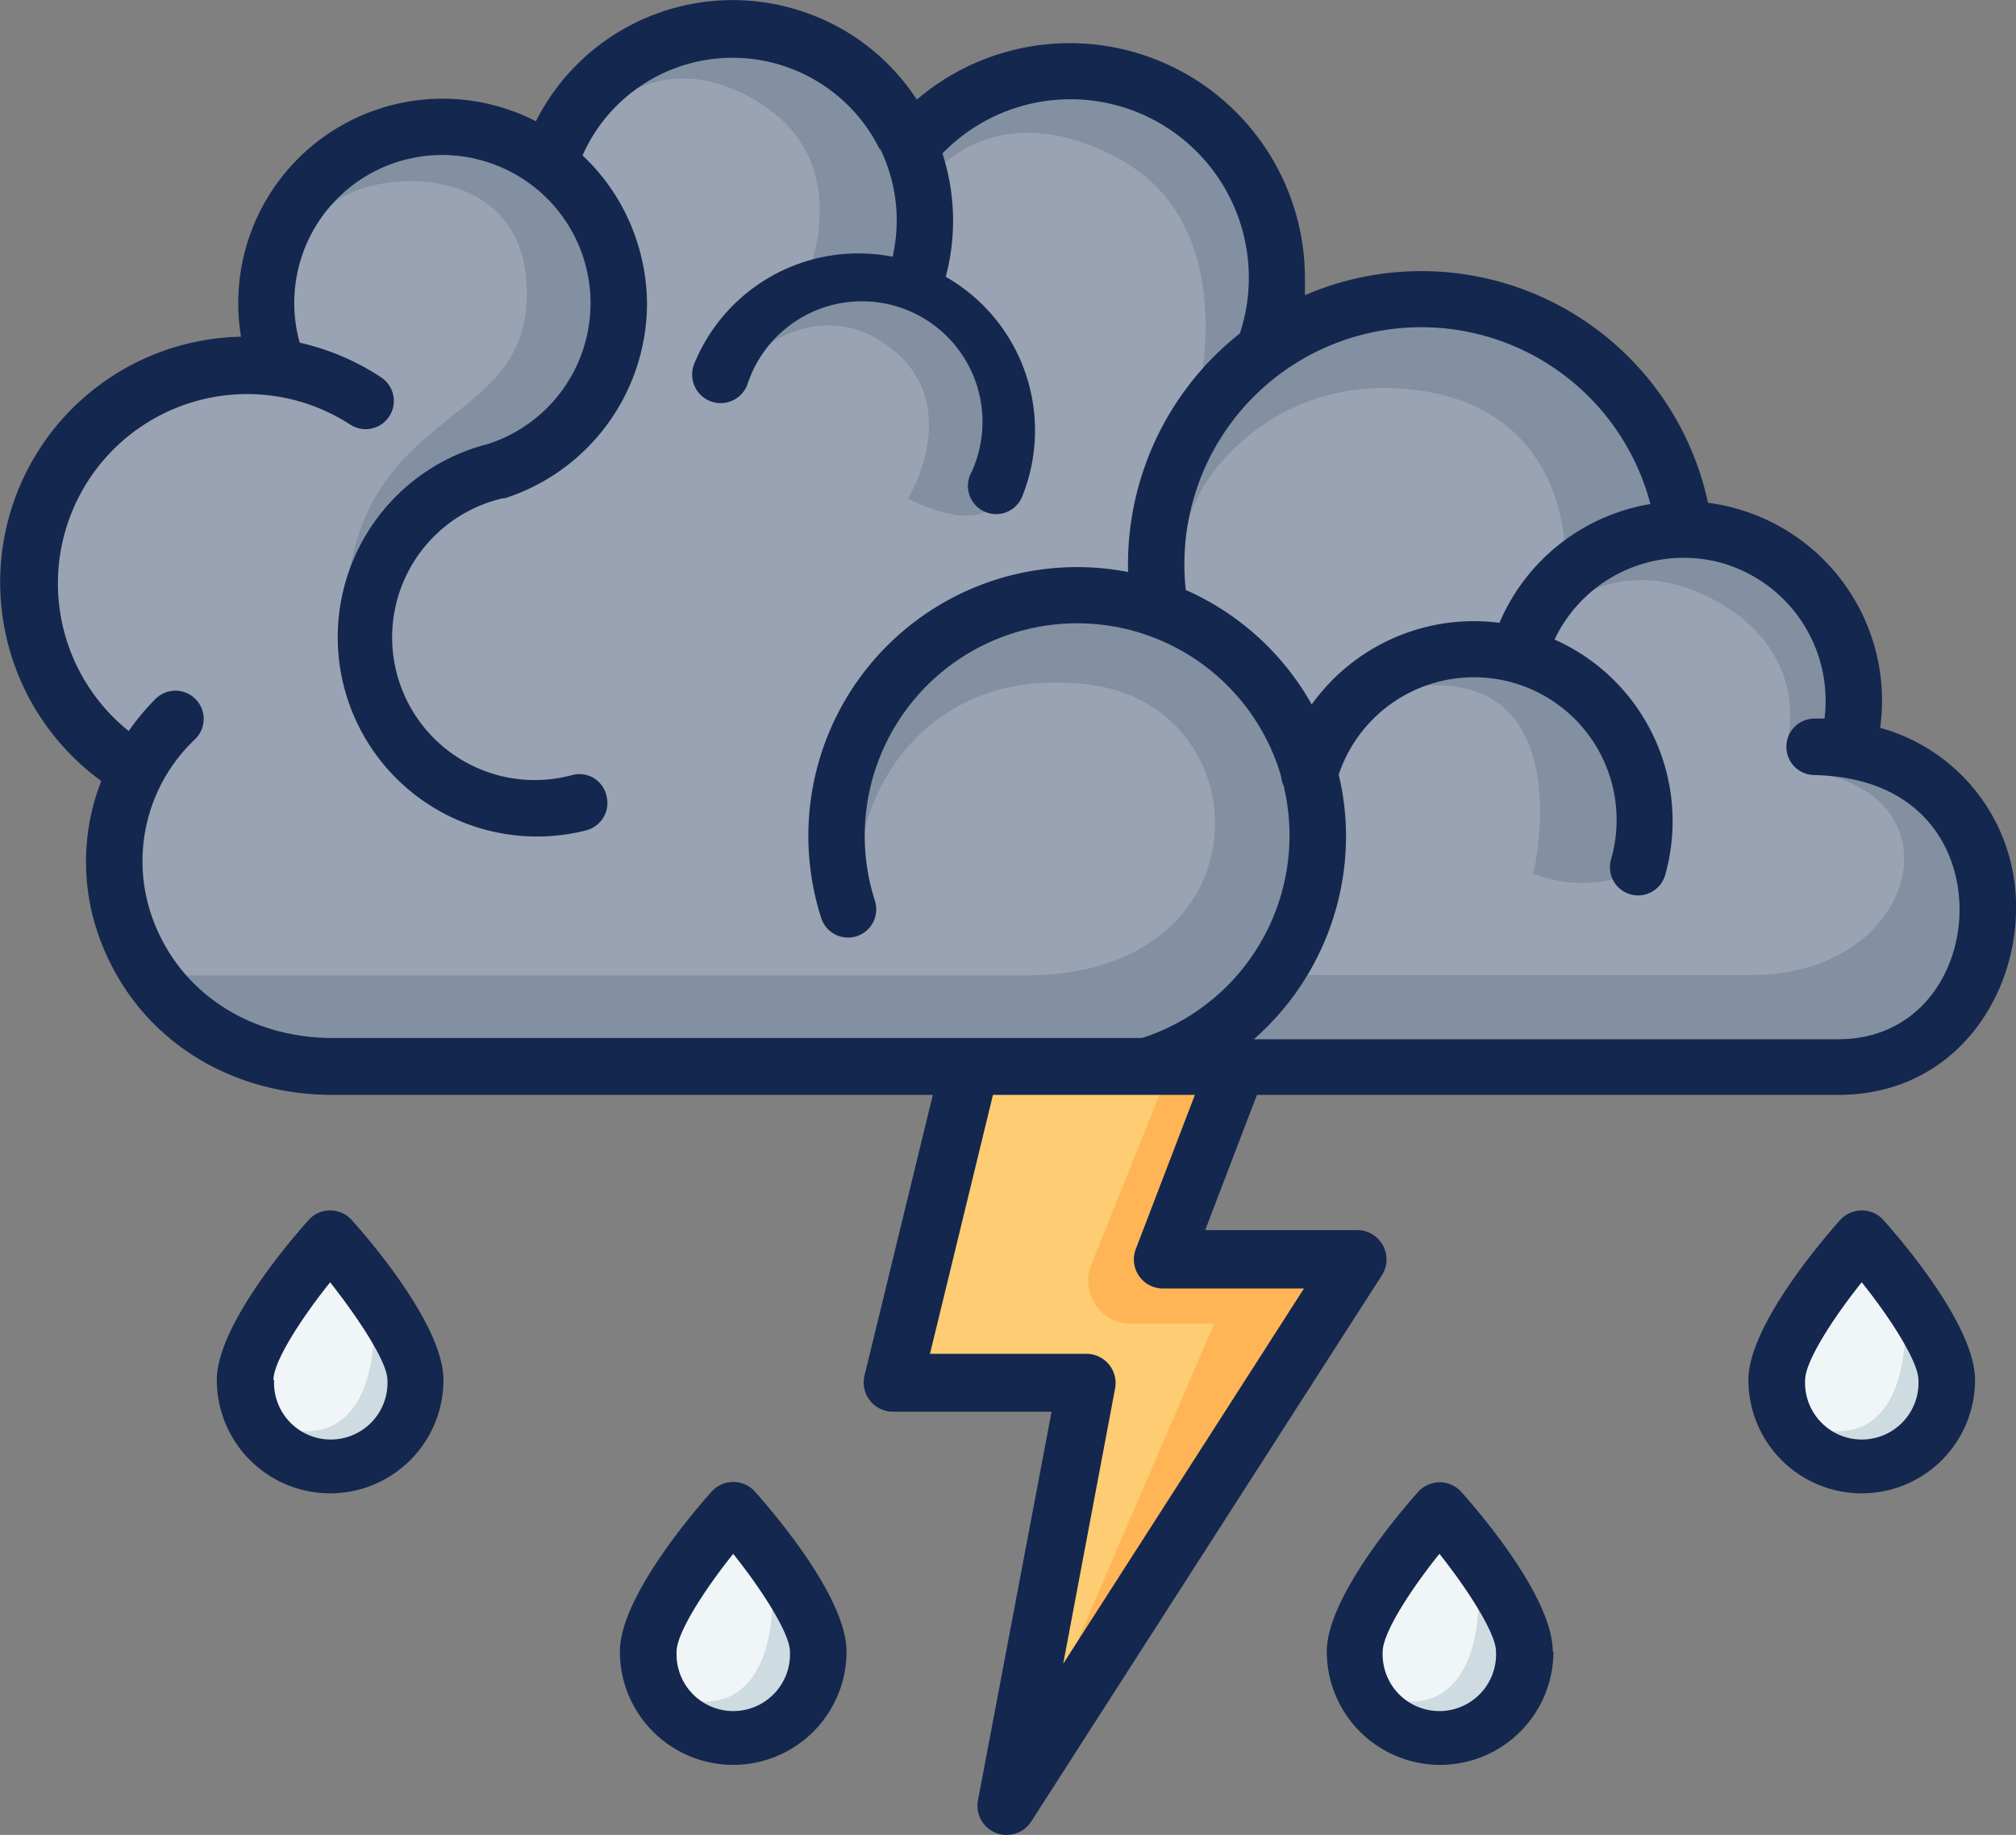
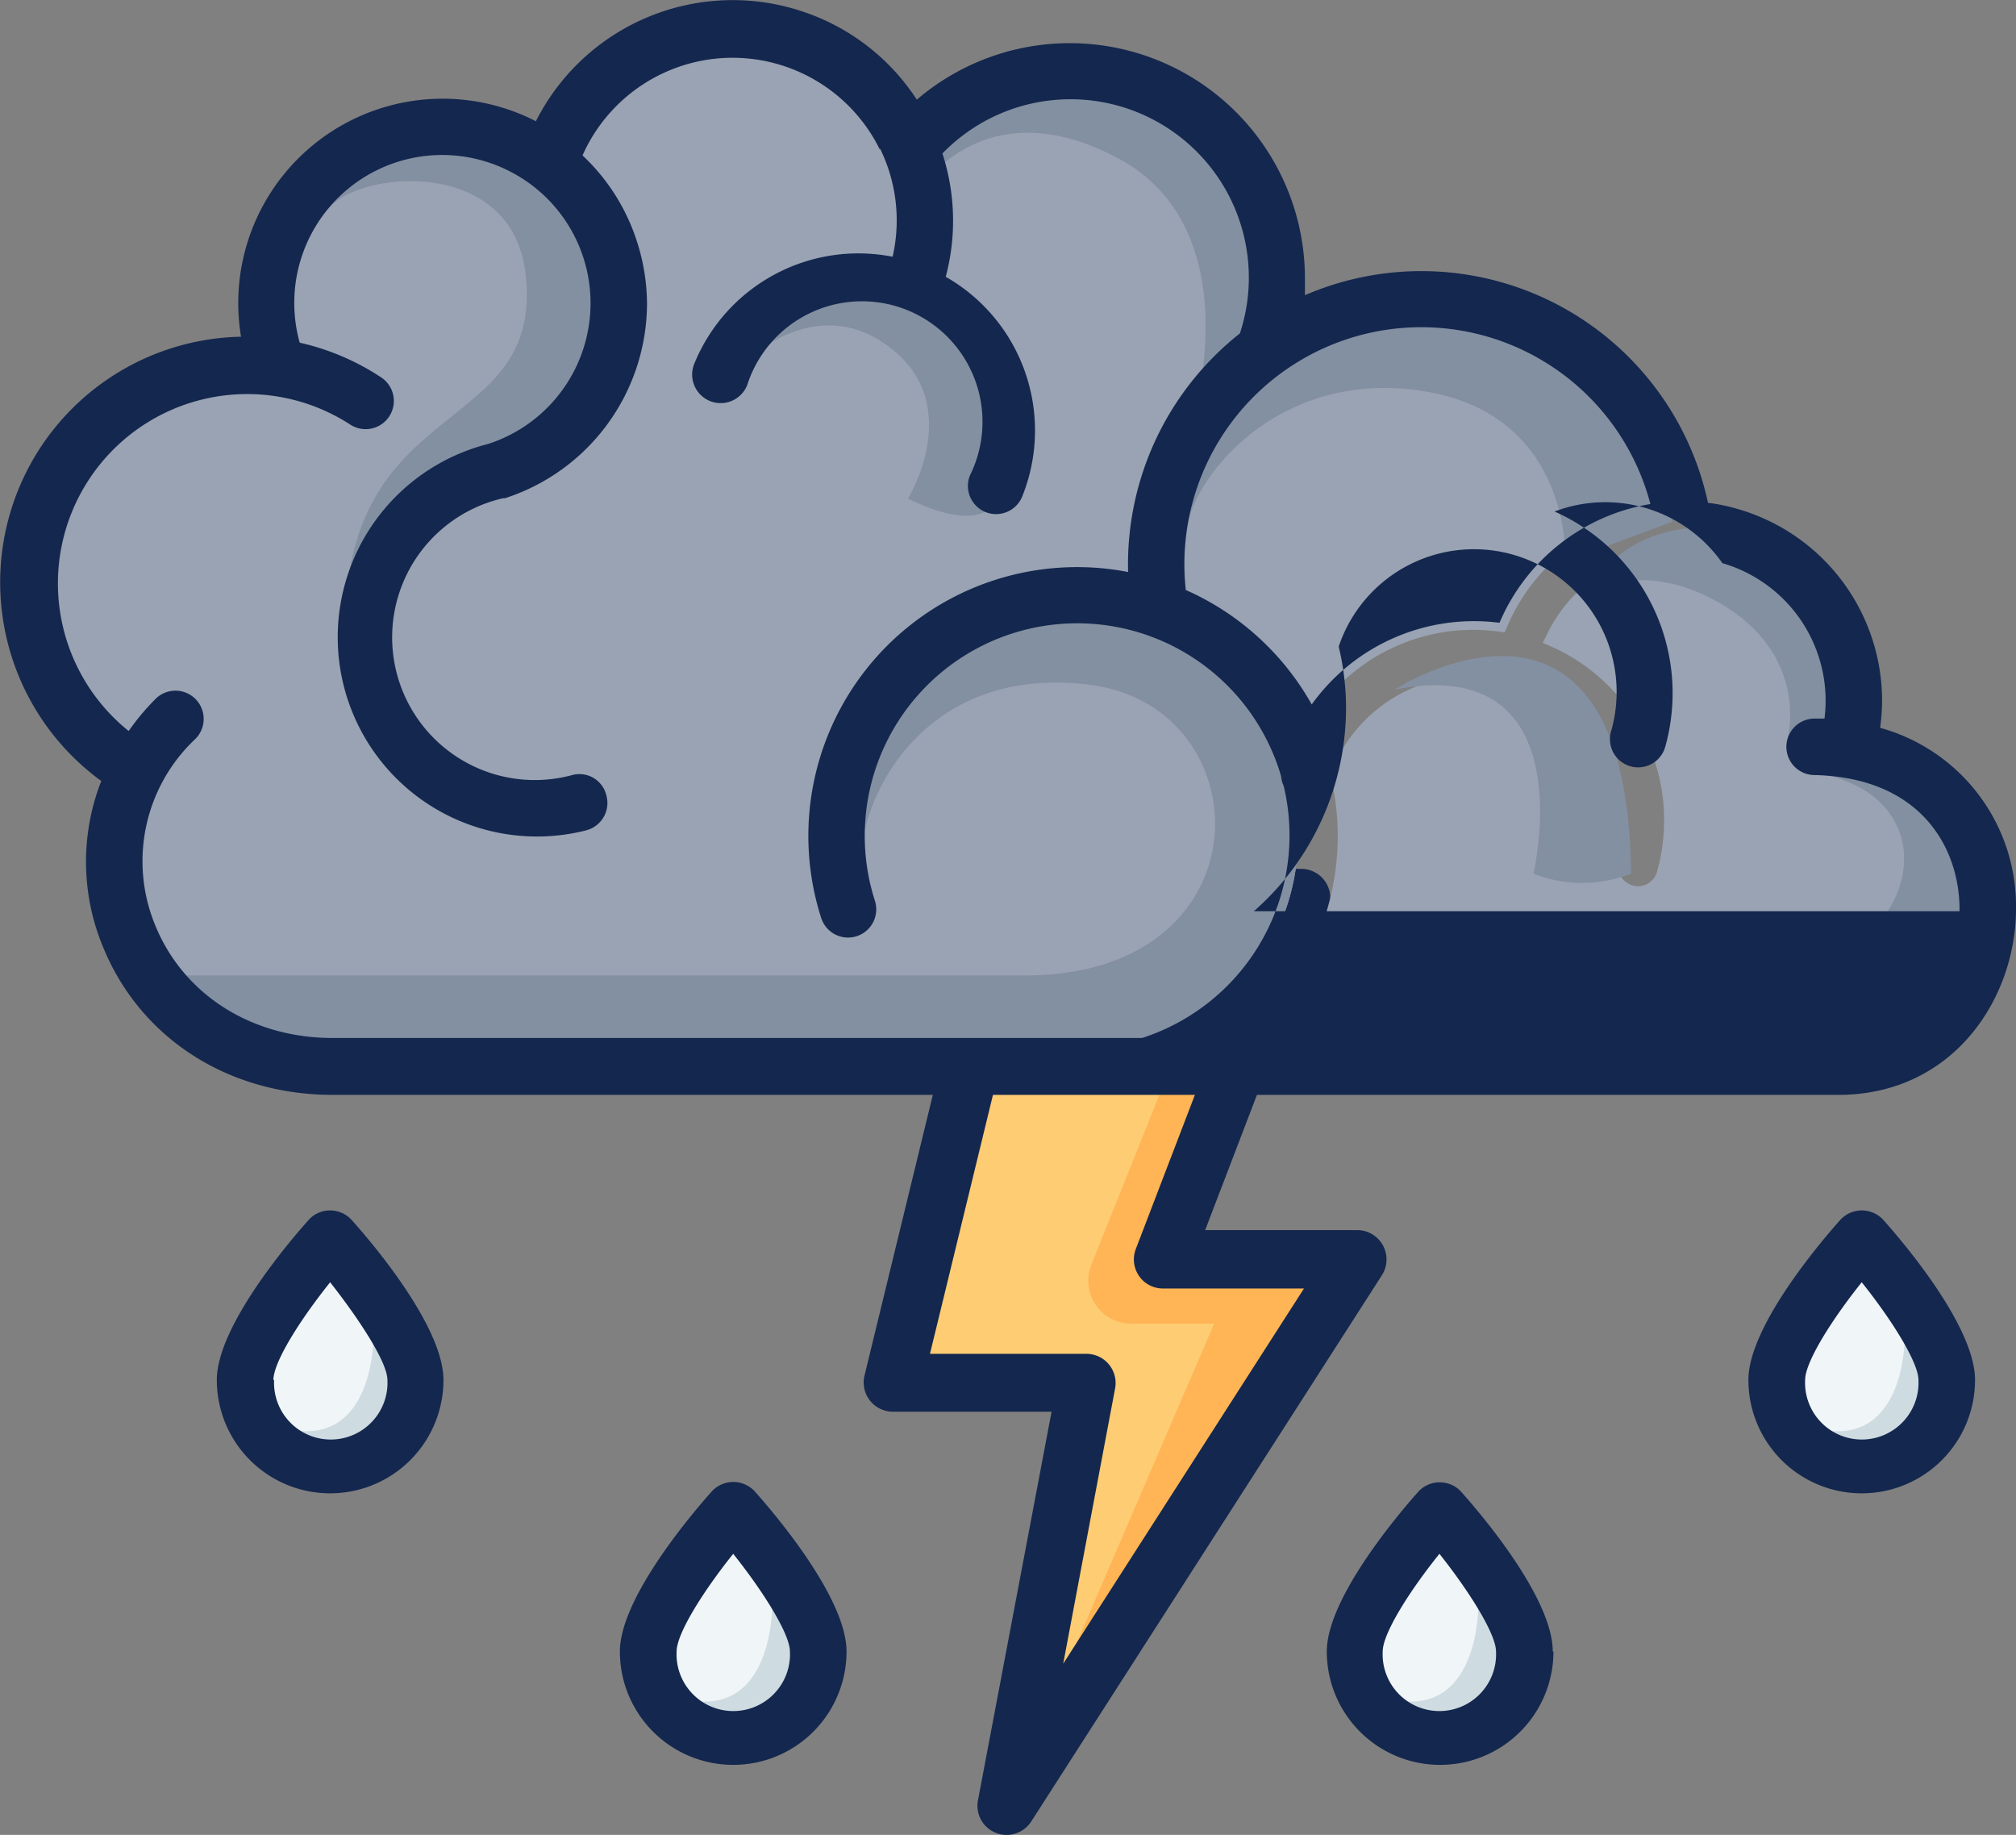
<svg xmlns="http://www.w3.org/2000/svg" viewBox="0 0 145.7 132.58">
  <rect x="0" y="0" width="145.7" height="132.58" fill="#808080" stroke="none" />
  <defs>
    <style>.cls-1{fill:#fdcc73;}.cls-2{fill:#ffb555;}.cls-3{fill:#14274e;}.cls-4{fill:#f0f5f8;}.cls-5{fill:#9aa3b3;}.cls-6{fill:#cedbe1;}.cls-7{fill:#8390a2;}</style>
  </defs>
  <g id="Layer_2" data-name="Layer 2">
    <g id="Layer_1-2" data-name="Layer 1">
      <polygon class="cls-1" points="73.05 64.89 64.53 99.93 78.52 99.93 72.75 130.47 98.1 90.99 84.09 90.99 94.08 64.89 73.05 64.89" />
      <path class="cls-2" d="M72.75,130.47l15-34.83h-6a3.1,3.1,0,0,1-2.88-4.25l6.92-17.27h4.74l-5.66,17,12.16.53-24.3,39.7" />
      <path class="cls-3" d="M72.75,132.58a2,2,0,0,1-.78-.15,2.1,2.1,0,0,1-1.29-2.35L76,102H64.53a2.11,2.11,0,0,1-2.05-2.61l8.52-35a2.11,2.11,0,0,1,2-1.61h21a2.1,2.1,0,0,1,2,2.86l-8.9,23.24H98.1a2.12,2.12,0,0,1,1.78,3.25L74.53,131.61A2.12,2.12,0,0,1,72.75,132.58ZM67.21,97.82H78.52a2.11,2.11,0,0,1,2.07,2.5l-3.75,19.89L94.24,93.1H84.09a2.1,2.1,0,0,1-2-2.86L91,67H74.71Z" />
      <polygon class="cls-4" points="134.01 90.39 128.8 101.22 134.82 105.54 140.94 102.93 138.93 95.2 134.01 90.39" />
      <path class="cls-5" d="M142.23,65.81c0,4.9-3.29,9.86-9.38,9.86H89l1.23-1.07a18.85,18.85,0,0,0,6.45-14.2,18.55,18.55,0,0,0-.51-4.32l0-.18.06-.16A10.91,10.91,0,0,1,117,62.24a1.67,1.67,0,0,0-.05.39,1.43,1.43,0,0,0,2.8.38,13.74,13.74,0,0,0-7.67-16.31l-.58-.25.28-.57A10.92,10.92,0,0,1,132.46,52l-.07.56-.61,0-.6,0a1.39,1.39,0,0,0-1,.4,1.44,1.44,0,0,0-.44,1h0a1.43,1.43,0,0,0,1.4,1.46c8.2.18,11.11,5.68,11.11,10.33ZM119.37,37a13.92,13.92,0,0,0-10.44,8.26l-.18.43-.46-.06a13.73,13.73,0,0,0-13,5.64l-.56.78-.47-.84a19,19,0,0,0-8.81-8l-.32-.14,0-.35a16.54,16.54,0,0,1-.11-2,17.72,17.72,0,0,1,34.87-4.49l.17.65ZM93.81,60.41a15.92,15.92,0,0,1-11,15.2l-.07,0-.1,0H24.05c-6.12,0-11.25-3.26-13.4-8.52a12.72,12.72,0,0,1,3-14.13,1.41,1.41,0,0,0,.43-1,1.43,1.43,0,0,0-.41-1,1.48,1.48,0,0,0-1-.43,1.41,1.41,0,0,0-1,.41A17,17,0,0,0,9.8,53.17l-.38.52-.5-.4A14.27,14.27,0,0,1,3.75,44.9,14.52,14.52,0,0,1,3.47,42,14.29,14.29,0,0,1,25.66,30.16a1.39,1.39,0,0,0,1.07.21A1.43,1.43,0,0,0,27.88,29a1.42,1.42,0,0,0-.64-1.19,17.19,17.19,0,0,0-5.69-2.43l-.36-.08-.09-.35a11,11,0,0,1-.42-3,11.3,11.3,0,0,1,22.07-3.46,11.44,11.44,0,0,1,.55,3.47A11.32,11.32,0,0,1,42,27.07a11.21,11.21,0,0,1-6.58,5.59A13.8,13.8,0,0,0,25.09,46a14.11,14.11,0,0,0,.41,3.36,13.79,13.79,0,0,0,16.7,10A1.43,1.43,0,0,0,43.29,58a1.34,1.34,0,0,0,0-.35,1.43,1.43,0,0,0-1.73-1,10.93,10.93,0,0,1-13.24-8A11.39,11.39,0,0,1,28,46,10.93,10.93,0,0,1,36.2,35.42l.1,0h0a14.16,14.16,0,0,0,5.35-23.79l-.31-.3.17-.39a12.46,12.46,0,0,1,22.59-.44,12.42,12.42,0,0,1,1,8.23l-.13.57-.58-.11a12.17,12.17,0,0,0-13.65,7.38,1.42,1.42,0,1,0,2.64,1.07,9.33,9.33,0,0,1,12.13-5.15,9.3,9.3,0,0,1,5.16,12.12,1.49,1.49,0,0,0-.11.54,1.43,1.43,0,0,0,2.75.53,11.9,11.9,0,0,0,.89-4.55,12.18,12.18,0,0,0-6.15-10.58l-.41-.23.12-.45a15.32,15.32,0,0,0,.51-3.91,14.89,14.89,0,0,0-.74-4.66l-.11-.35.25-.26a13.5,13.5,0,0,1,22,3.73A13.27,13.27,0,0,1,90.89,20a13.49,13.49,0,0,1-.7,4.3l-.06.17-.14.11a20.49,20.49,0,0,0-7.86,16.16c0,.19,0,.38,0,.58l0,.76-.75-.15A18.82,18.82,0,0,0,59.93,66.17a1.43,1.43,0,0,0,2.79-.44,1.61,1.61,0,0,0-.07-.43,16,16,0,1,1,30.4-9.76l.09.3,0,.18v.06a1.36,1.36,0,0,0,.12.47l0,.05v.06A15.83,15.83,0,0,1,93.81,60.41Z" />
      <polygon class="cls-4" points="52.15 109.89 46.93 120.72 52.95 125.03 59.07 122.43 57.06 114.7 52.15 109.89" />
      <path class="cls-6" d="M137.67,96.43s.14,7.55-5.48,6.95,5.95,1.87,5.95,1.87l1.34-6.42Z" />
      <path class="cls-7" d="M71.62,36.65s-1.21,1.73-6-.62c0,0,4.08-6.6-1.12-10.78s-10.11.49-10.11.49,4.21-9,12.15-4.37S71.92,35.73,71.62,36.65Z" />
      <path class="cls-7" d="M25.23,41.44C27.29,28.77,39.1,30.67,38,19.94c-.89-8.79-12.3-7.58-14.3-4.81l.85-3.9s14.67-7.79,19.29,6.1-3.53,14.15-6.52,15.78S25.23,41.44,25.23,41.44Z" />
-       <path class="cls-7" d="M58,20.75s4.48-9-3.54-13.58S41.82,10,41.82,10s.41-8.89,9.92-8.29,17.12,6.11,14.8,18.47Z" />
      <path class="cls-7" d="M86.37,29.58s3.77-13.07-5.47-18.09S67.08,13,67.08,13a3.44,3.44,0,0,1,1.09-4.75c2.85-1.9,11.44-5.57,18.76-1s5.82,15.48,5,17.25S86.37,29.58,86.37,29.58Z" />
      <path class="cls-7" d="M129.2,53.35s1.69-6.23-5.31-10c-5.19-2.79-8.89-.65-8.89-.65s1.46-4,7.19-4.55,13.11,5.71,11.07,14.16Z" />
      <path class="cls-7" d="M113.13,40.58s.64-11.5-11.68-12.49c-9.36-.75-14.89,6.17-15.6,9.74L84.74,35s4.62-13.72,18.07-13.31,17.65,9.23,18.06,16Z" />
      <path class="cls-7" d="M117.88,63.13a9.72,9.72,0,0,1-7.06,0s3.8-16-10-13.31C100.77,49.82,117.61,39,117.88,63.13Z" />
      <path class="cls-7" d="M24.05,75.67H82.59l.1,0,.07,0a16,16,0,0,0,10.6-19V56.6l0-.05a1.36,1.36,0,0,1-.12-.47V56l0-.18-.09-.3A16,16,0,0,0,61.9,59.63l.6.34c1.19-5,6.08-11.78,16.27-10.49,12.53,1.59,13,21-4.69,21H12.61A14.41,14.41,0,0,0,24.05,75.67Z" />
      <path class="cls-7" d="M132.44,55.44,132,56c9.62,2.26,6.26,14.45-5.42,14.45H93.75a18.81,18.81,0,0,1-3.53,4.14L89,75.67h43.86c6.09,0,9.33-5,9.38-9.86v-.12C142.23,61.3,139.63,56.15,132.44,55.44Z" />
      <path class="cls-6" d="M55.81,115.92s.13,7.56-5.48,7,6,1.87,6,1.87l1.34-6.42Z" />
-       <path class="cls-3" d="M58.12.87A15.93,15.93,0,0,0,38.73,8.76,14.77,14.77,0,0,0,17.42,24.33a17.75,17.75,0,0,0-10.1,32.1,16,16,0,0,0,.13,12c2.69,6.59,9.05,10.68,16.6,10.68h108.8c8.25,0,12.77-6.85,12.85-13.29V65.7a13.37,13.37,0,0,0-9.82-13.11,14.76,14.76,0,0,0,.14-2A14.42,14.42,0,0,0,125.6,36.78a13.83,13.83,0,0,0-2.16-.45,21.19,21.19,0,0,0-29.13-15c0-.42,0-.86,0-1.29A17,17,0,0,0,66.26,7.2,15.78,15.78,0,0,0,58.12.87Zm66.36,39.82a10.35,10.35,0,0,1,7.38,11.23l-.67,0A2,2,0,0,0,131.1,56c7.78.17,10.52,5.31,10.52,9.72v.12c-.05,4.6-3.08,9.25-8.77,9.25H90.62a19.55,19.55,0,0,0,6.66-14.65,19,19,0,0,0-.53-4.47,10.31,10.31,0,0,1,19.68,6.14,2,2,0,1,0,3.92,1.1,14.36,14.36,0,0,0-8-17A10.33,10.33,0,0,1,124.48,40.69Zm-5.21-4.27A14.42,14.42,0,0,0,108.37,45a14.43,14.43,0,0,0-13.57,5.9,19.44,19.44,0,0,0-9.1-8.27,17.12,17.12,0,0,1,33.57-6.24ZM63.6,10.73a11.77,11.77,0,0,1,.91,7.82A12.81,12.81,0,0,0,50.17,26.3,2,2,0,1,0,54,27.83,8.71,8.71,0,1,1,70.1,34.35a2,2,0,0,0,3.78,1.52A12.78,12.78,0,0,0,68.35,20a15.73,15.73,0,0,0-.24-8.91,12.89,12.89,0,0,1,21.5,13,21.26,21.26,0,0,0-8.08,17.24,19.42,19.42,0,0,0-22.18,25,2,2,0,0,0,3.88-1.25,15.35,15.35,0,0,1,29.24-9.38l.12.4a1.9,1.9,0,0,0,.18.67A15.38,15.38,0,0,1,82.54,75l-.05,0H24.05c-5.86,0-10.78-3.12-12.83-8.14a12.12,12.12,0,0,1,2.89-13.46,2,2,0,0,0-2.86-2.91A17.34,17.34,0,0,0,9.3,52.82a13.68,13.68,0,0,1,16-22.15,2,2,0,0,0,2.25-3.4,17.72,17.72,0,0,0-5.89-2.51A10.69,10.69,0,0,1,36.88,12.4a10.69,10.69,0,0,1-1.61,19.68A14.39,14.39,0,0,0,42.35,60a2.05,2.05,0,0,0,1.55-2,2.23,2.23,0,0,0-.07-.5A2,2,0,0,0,41.36,56a10.31,10.31,0,1,1-5-20l.07,0h.06a14.82,14.82,0,0,0,10.27-14,14.78,14.78,0,0,0-.72-4.53,14.64,14.64,0,0,0-3.94-6.24,11.86,11.86,0,0,1,21.49-.42Z" />
+       <path class="cls-3" d="M58.12.87A15.93,15.93,0,0,0,38.73,8.76,14.77,14.77,0,0,0,17.42,24.33a17.75,17.75,0,0,0-10.1,32.1,16,16,0,0,0,.13,12c2.69,6.59,9.05,10.68,16.6,10.68h108.8c8.25,0,12.77-6.85,12.85-13.29V65.7a13.37,13.37,0,0,0-9.82-13.11,14.76,14.76,0,0,0,.14-2A14.42,14.42,0,0,0,125.6,36.78a13.83,13.83,0,0,0-2.16-.45,21.19,21.19,0,0,0-29.13-15c0-.42,0-.86,0-1.29A17,17,0,0,0,66.26,7.2,15.78,15.78,0,0,0,58.12.87Zm66.36,39.82a10.35,10.35,0,0,1,7.38,11.23l-.67,0A2,2,0,0,0,131.1,56c7.78.17,10.52,5.31,10.52,9.72v.12H90.62a19.55,19.55,0,0,0,6.66-14.65,19,19,0,0,0-.53-4.47,10.31,10.31,0,0,1,19.68,6.14,2,2,0,1,0,3.92,1.1,14.36,14.36,0,0,0-8-17A10.33,10.33,0,0,1,124.48,40.69Zm-5.21-4.27A14.42,14.42,0,0,0,108.37,45a14.43,14.43,0,0,0-13.57,5.9,19.44,19.44,0,0,0-9.1-8.27,17.12,17.12,0,0,1,33.57-6.24ZM63.6,10.73a11.77,11.77,0,0,1,.91,7.82A12.81,12.81,0,0,0,50.17,26.3,2,2,0,1,0,54,27.83,8.71,8.71,0,1,1,70.1,34.35a2,2,0,0,0,3.78,1.52A12.78,12.78,0,0,0,68.35,20a15.73,15.73,0,0,0-.24-8.91,12.89,12.89,0,0,1,21.5,13,21.26,21.26,0,0,0-8.08,17.24,19.42,19.42,0,0,0-22.18,25,2,2,0,0,0,3.88-1.25,15.35,15.35,0,0,1,29.24-9.38l.12.4a1.9,1.9,0,0,0,.18.67A15.38,15.38,0,0,1,82.54,75l-.05,0H24.05c-5.86,0-10.78-3.12-12.83-8.14a12.12,12.12,0,0,1,2.89-13.46,2,2,0,0,0-2.86-2.91A17.34,17.34,0,0,0,9.3,52.82a13.68,13.68,0,0,1,16-22.15,2,2,0,0,0,2.25-3.4,17.72,17.72,0,0,0-5.89-2.51A10.69,10.69,0,0,1,36.88,12.4a10.69,10.69,0,0,1-1.61,19.68A14.39,14.39,0,0,0,42.35,60a2.05,2.05,0,0,0,1.55-2,2.23,2.23,0,0,0-.07-.5A2,2,0,0,0,41.36,56a10.31,10.31,0,1,1-5-20l.07,0h.06a14.82,14.82,0,0,0,10.27-14,14.78,14.78,0,0,0-.72-4.53,14.64,14.64,0,0,0-3.94-6.24,11.86,11.86,0,0,1,21.49-.42Z" />
      <path class="cls-3" d="M142.74,99.71c0-4-5.55-10.36-6.66-11.6a2.11,2.11,0,0,0-3.05,0c-1.11,1.24-6.67,7.63-6.67,11.6a8.19,8.19,0,1,0,16.38,0Zm-12.28,0c0-1.3,1.92-4.35,4.09-7.06,2.18,2.72,4.1,5.8,4.1,7.06a4.1,4.1,0,1,1-8.19,0Z" />
      <path class="cls-3" d="M61.18,119.33c0-4-5.55-10.36-6.66-11.6a2.11,2.11,0,0,0-3.05,0c-1.11,1.24-6.67,7.63-6.67,11.6a8.19,8.19,0,1,0,16.38,0Zm-12.28,0c0-1.3,1.92-4.35,4.09-7.06,2.18,2.73,4.1,5.8,4.1,7.06a4.1,4.1,0,1,1-8.19,0Z" />
      <polygon class="cls-4" points="103.18 109.89 97.97 120.72 103.98 125.03 110.1 122.43 108.1 114.7 103.18 109.89" />
      <path class="cls-6" d="M106.84,115.92s.14,7.56-5.48,7,6,1.87,6,1.87l1.34-6.42Z" />
      <path class="cls-3" d="M112.22,119.33c0-4-5.56-10.36-6.67-11.6a2.11,2.11,0,0,0-3,0c-1.11,1.24-6.66,7.63-6.66,11.6a8.19,8.19,0,1,0,16.38,0Zm-12.29,0c0-1.3,1.92-4.35,4.1-7.06,2.17,2.73,4.09,5.8,4.09,7.06a4.1,4.1,0,1,1-8.19,0Z" />
      <polygon class="cls-4" points="23.32 90.39 18.1 101.22 24.12 105.54 30.24 102.93 28.23 95.2 23.32 90.39" />
      <path class="cls-6" d="M27,96.43s.13,7.55-5.48,6.95,5.95,1.87,5.95,1.87l1.34-6.42Z" />
      <path class="cls-3" d="M32.05,99.71c0-4-5.55-10.36-6.67-11.6a2.1,2.1,0,0,0-1.52-.65,2.06,2.06,0,0,0-1.52.65c-1.12,1.24-6.67,7.63-6.67,11.6a8.19,8.19,0,1,0,16.38,0Zm-12.29,0c0-1.3,1.93-4.35,4.1-7.06C26,95.37,28,98.45,28,99.71a4.1,4.1,0,1,1-8.19,0Z" />
    </g>
  </g>
</svg>